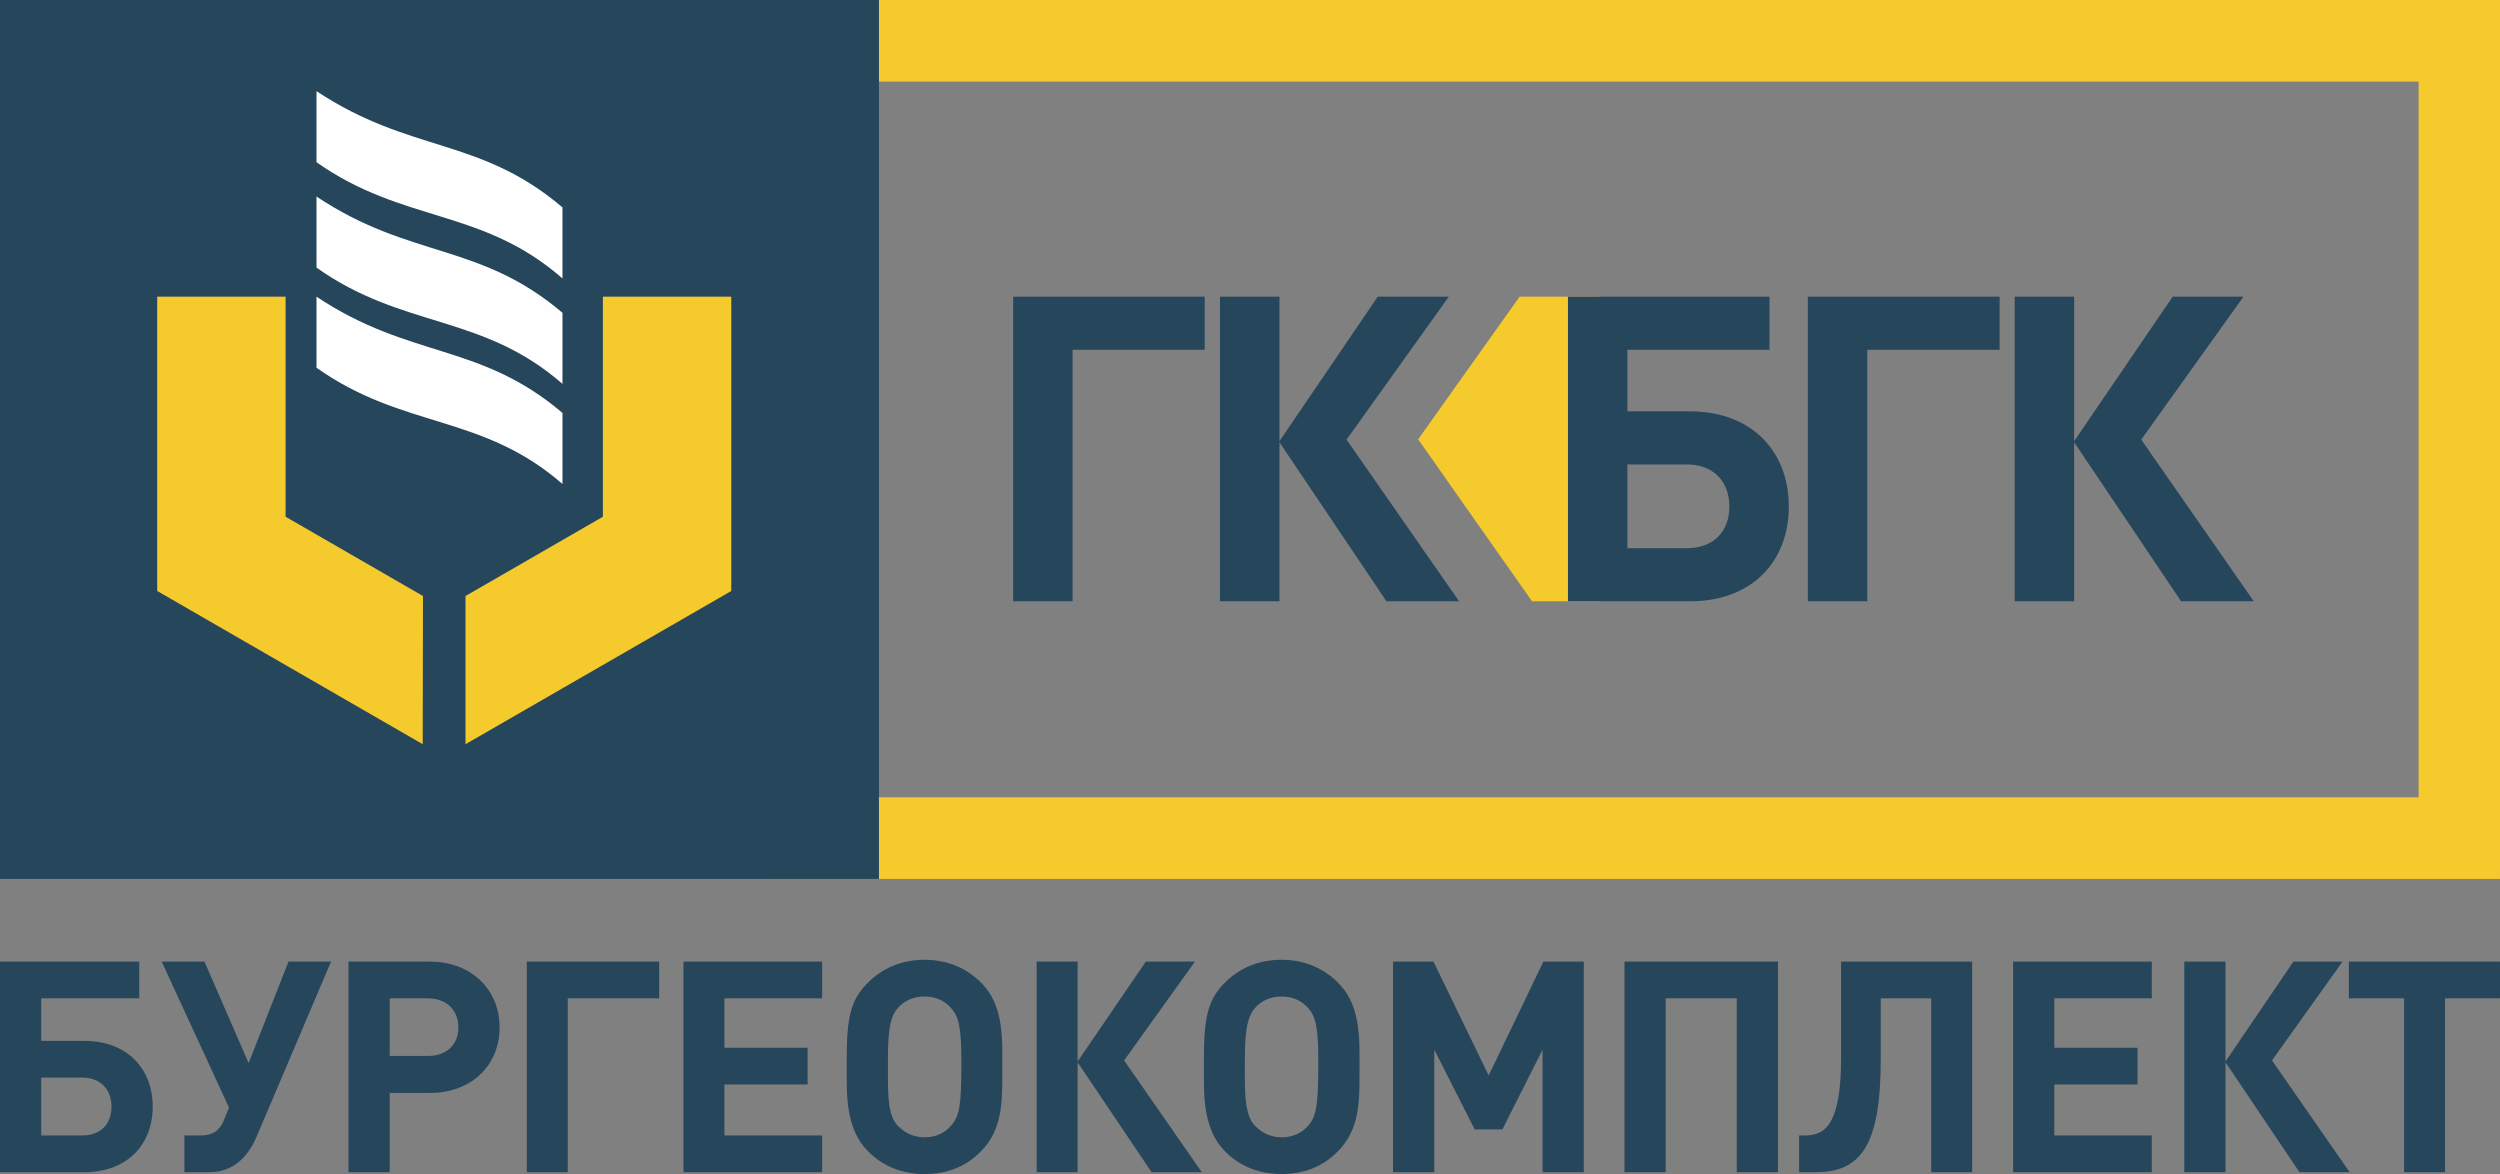
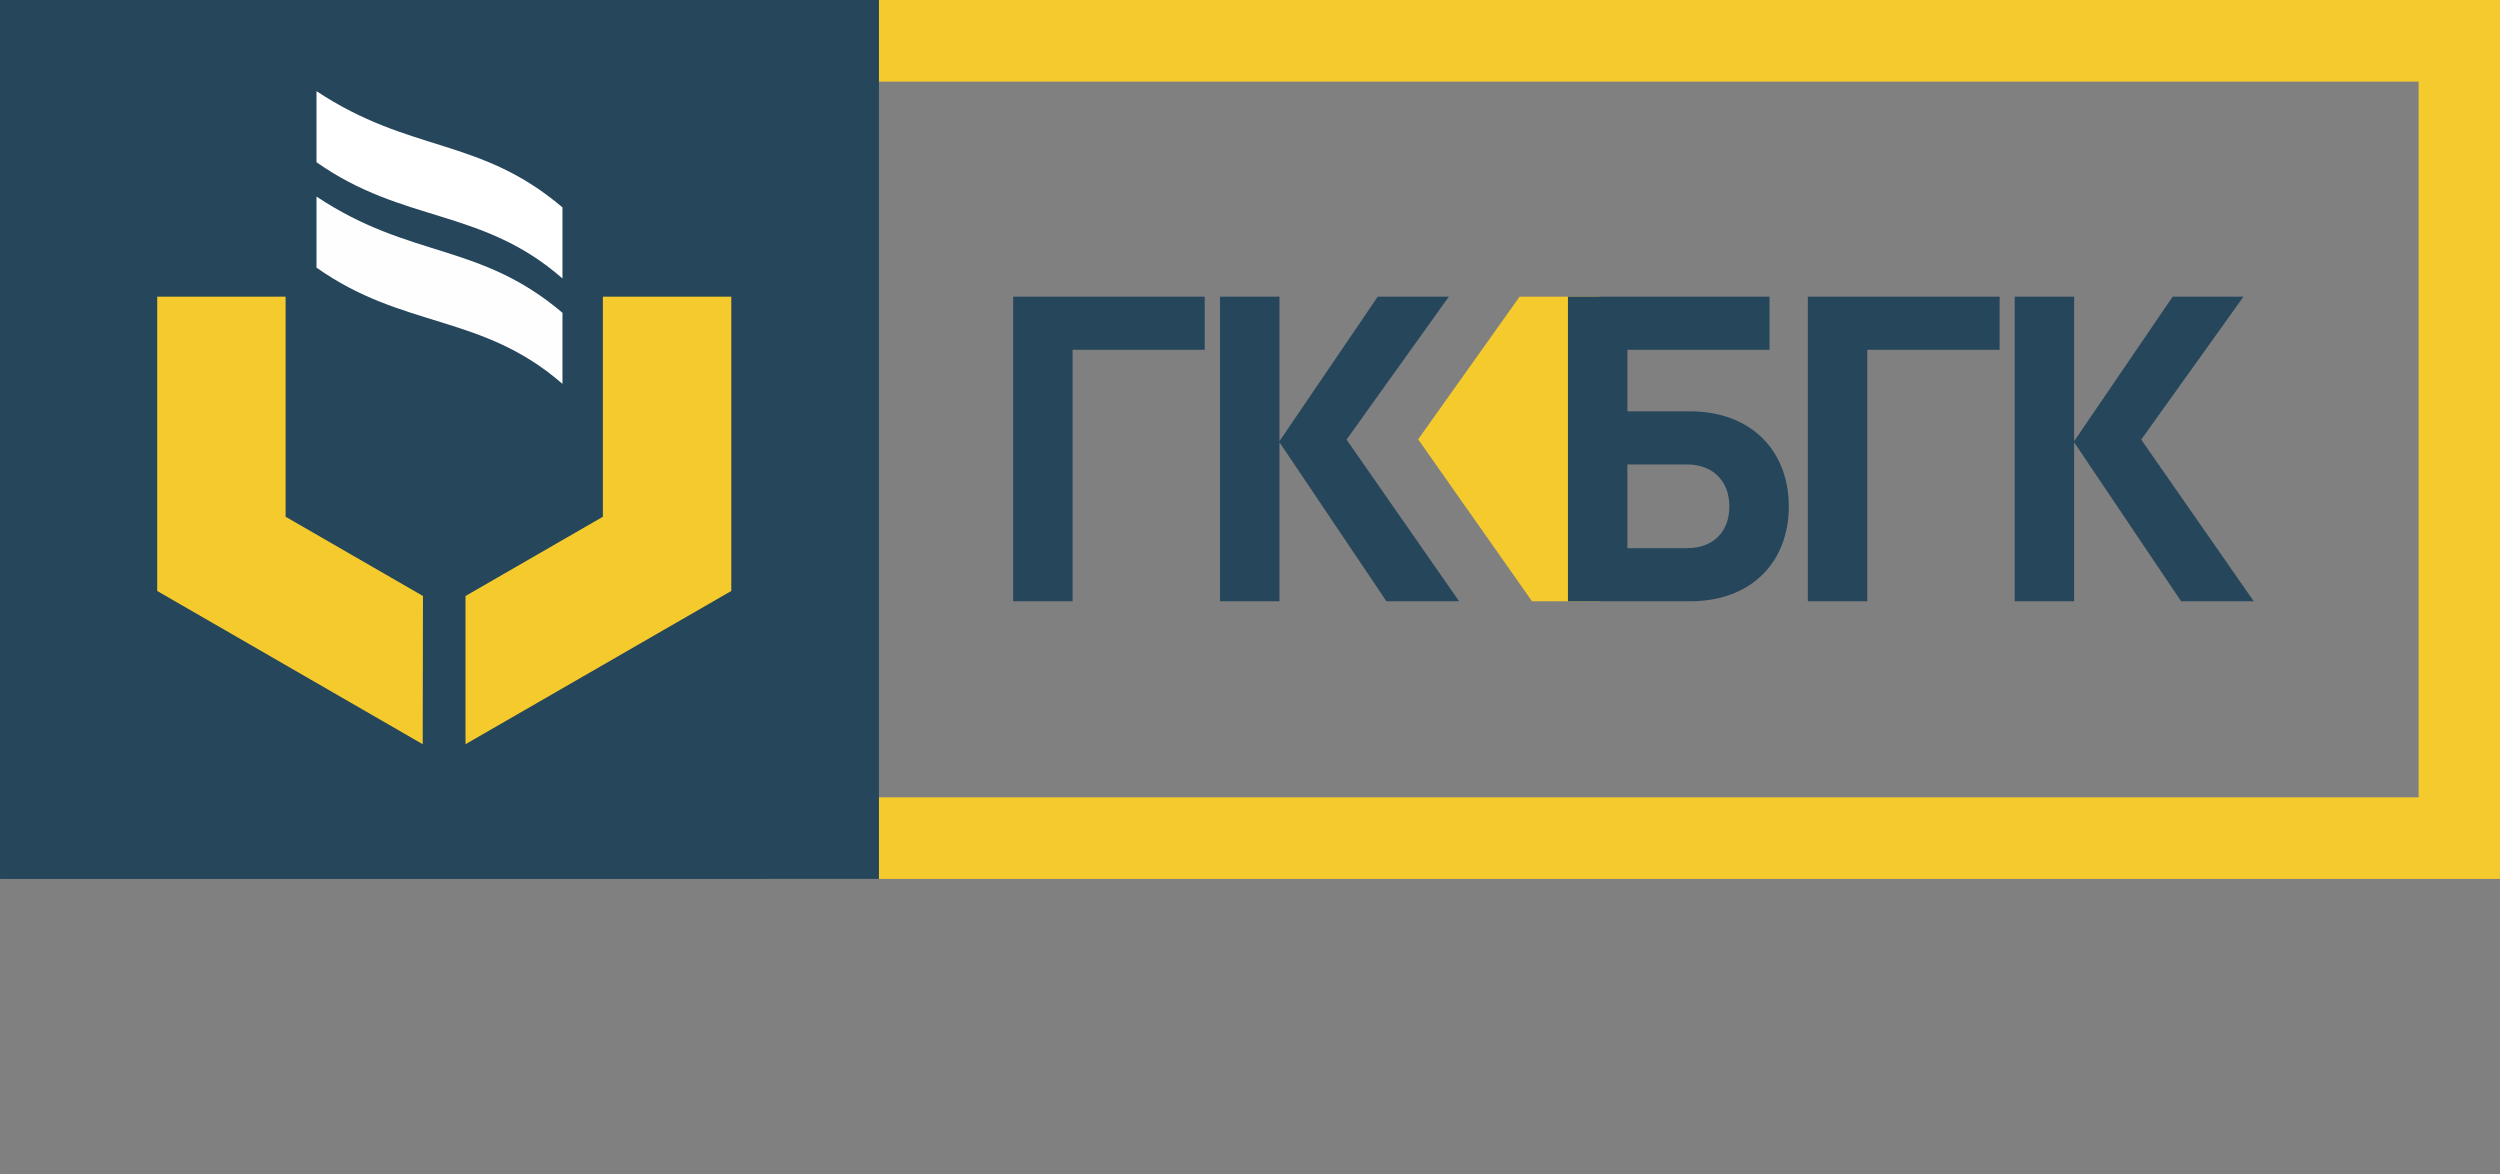
<svg xmlns="http://www.w3.org/2000/svg" xml:space="preserve" width="1086px" height="510px" version="1.1" style="shape-rendering:geometricPrecision; text-rendering:geometricPrecision; image-rendering:optimizeQuality; fill-rule:evenodd; clip-rule:evenodd" viewBox="0 0 94.63 44.44">
  <rect x="0" y="0" width="94.63" height="44.44" fill="#808080" stroke="none" />
  <defs>
    <style type="text/css"> .fil5 {fill:#FEFEFE} .fil2 {fill:#26465C} .fil6 {fill:#F5CA2D} .fil0 {fill:#F5CA2D} .fil4 {fill:white} .fil3 {fill:#26465C;fill-rule:nonzero} .fil1 {fill:#F5CA2D;fill-rule:nonzero} </style>
  </defs>
  <g id="Слой_x0020_1">
    <g id="_2421009219296">
      <polygon class="fil0" points="57.52,11.23 60.53,11.23 60.53,22.76 57.99,22.76 53.68,16.63 " />
      <path class="fil1" d="M30.57 0l64.06 0 0 33.27 -65.61 0 0 -33.27 1.55 0zm60.98 3.09l-59.44 0 0 27.09 59.44 0 0 -27.09z" />
      <polygon class="fil2" points="0,0 33.27,0 33.27,33.27 0,33.27 " />
-       <path class="fil3" d="M5.78 41.89c0,-1.46 -0.99,-2.49 -2.59,-2.49l-1.63 0 0 -1.61 3.71 0 0 -1.39 -5.27 0 0 7.97 3.19 0c1.61,0 2.59,-1.03 2.59,-2.48zm-1.56 0c0,0.66 -0.41,1.09 -1.11,1.09l-1.55 0 0 -2.19 1.55 0c0.7,0 1.11,0.45 1.11,1.1zm8.31 -5.49l-1.61 0 -1.51 3.84 -1.67 -3.84 -1.62 0 2.55 5.53 -0.23 0.55c-0.15,0.32 -0.41,0.5 -0.83,0.5l-0.63 0 0 1.39 0.95 0c0.93,0 1.48,-0.63 1.78,-1.34l2.82 -6.63zm0.66 0l0 7.97 1.56 0 0 -3 1.53 0c1.55,0 2.63,-1.03 2.63,-2.48 0,-1.46 -1.1,-2.49 -2.63,-2.49l-3.09 0zm1.56 3.57l0 -2.18 1.45 0c0.7,0 1.15,0.44 1.15,1.1 0,0.66 -0.45,1.08 -1.15,1.08l-1.45 0zm10.2 -2.18l0 -1.39 -5.01 0 0 7.97 1.55 0 0 -6.58 3.46 0zm6.17 6.58l0 -1.39 -3.7 0 0 -1.93 3.15 0 0 -1.39 -3.15 0 0 -1.87 3.7 0 0 -1.39 -5.25 0 0 7.97 5.25 0zm6.82 -4.54c0,-1.29 -0.23,-2.05 -0.79,-2.62 -0.56,-0.57 -1.3,-0.88 -2.15,-0.88 -0.86,0 -1.6,0.31 -2.16,0.88 -0.62,0.62 -0.79,1.26 -0.79,2.85l0 0.66c0,0.86 0.01,2.05 0.79,2.84 0.56,0.58 1.3,0.88 2.16,0.88 0.86,0 1.59,-0.29 2.15,-0.88 0.78,-0.8 0.79,-1.84 0.79,-2.88l0 -0.85zm-1.55 0.41c0,1.62 -0.07,2.01 -0.4,2.38 -0.24,0.28 -0.59,0.43 -0.99,0.43 -0.41,0 -0.74,-0.16 -1.01,-0.43 -0.37,-0.37 -0.38,-1.12 -0.38,-1.94l0 -0.41c0,-0.98 0.02,-1.73 0.38,-2.12 0.25,-0.28 0.6,-0.43 1.01,-0.43 0.4,0 0.75,0.15 0.99,0.43 0.32,0.34 0.4,0.78 0.4,2.09zm4.4 4.13l0 -4.16 2.8 4.16 1.9 0 -2.94 -4.23 2.68 -3.74 -1.86 0 -2.58 3.78 0 -3.78 -1.55 0 0 7.97 1.55 0zm10.67 -4.54c0,-1.29 -0.24,-2.05 -0.8,-2.62 -0.56,-0.57 -1.3,-0.88 -2.15,-0.88 -0.86,0 -1.6,0.31 -2.16,0.88 -0.61,0.62 -0.78,1.26 -0.78,2.85l0 0.66c0,0.86 0.01,2.05 0.78,2.84 0.56,0.58 1.3,0.88 2.16,0.88 0.86,0 1.59,-0.29 2.15,-0.88 0.79,-0.8 0.8,-1.84 0.8,-2.88l0 -0.85zm-1.56 0.41c0,1.62 -0.07,2.01 -0.39,2.38 -0.25,0.28 -0.59,0.43 -1,0.43 -0.4,0 -0.74,-0.16 -1,-0.43 -0.37,-0.37 -0.39,-1.12 -0.39,-1.94l0 -0.41c0,-0.98 0.03,-1.73 0.39,-2.12 0.24,-0.28 0.6,-0.43 1,-0.43 0.41,0 0.75,0.15 1,0.43 0.31,0.34 0.39,0.78 0.39,2.09zm10.05 4.13l0 -7.97 -1.53 0 -2.07 4.31 -2.09 -4.31 -1.53 0 0 7.97 1.56 0 0 -4.64 1.53 3.02 1.05 0 1.52 -3.02 0 4.64 1.56 0zm7.35 0l0 -7.97 -5.81 0 0 7.97 1.56 0 0 -6.58 2.69 0 0 6.58 1.56 0zm7.35 0l0 -7.97 -4.96 0 0 3.62c0,2.49 -0.57,2.96 -1.36,2.96l-0.23 0 0 1.39 0.62 0c1.66,0 2.47,-0.92 2.47,-4.26l0 -2.32 1.91 0 0 6.58 1.55 0zm6.8 0l0 -1.39 -3.69 0 0 -1.93 3.15 0 0 -1.39 -3.15 0 0 -1.87 3.69 0 0 -1.39 -5.25 0 0 7.97 5.25 0zm2.79 0l0 -4.16 2.8 4.16 1.9 0 -2.94 -4.23 2.67 -3.74 -1.86 0 -2.57 3.78 0 -3.78 -1.56 0 0 7.97 1.56 0zm10.39 -6.58l0 -1.39 -5.72 0 0 1.39 2.09 0 0 6.58 1.55 0 0 -6.58 2.08 0z" />
      <path class="fil4" d="M11.98 3.45c3.56,2.36 6.17,1.73 9.31,4.4l0 2.69c-3.05,-2.67 -6.02,-2.08 -9.31,-4.4l0 -2.69z" />
      <path class="fil5" d="M11.98 7.44c3.56,2.37 6.17,1.73 9.31,4.4l0 2.69c-3.05,-2.66 -6.02,-2.07 -9.31,-4.4l0 -2.69z" />
-       <path class="fil5" d="M11.98 11.23c3.56,2.37 6.17,1.73 9.31,4.4l0 2.69c-3.05,-2.66 -6.02,-2.07 -9.31,-4.4l0 -2.69z" />
      <polygon class="fil6" points="5.95,11.23 10.81,11.23 10.81,19.56 16.01,22.56 16,28.17 5.95,22.37 " />
      <polygon class="fil6" points="27.68,11.23 22.82,11.23 22.82,19.56 17.62,22.56 17.62,28.17 27.68,22.37 " />
      <path class="fil3" d="M45.6 13.24l0 -2.01 -7.25 0 0 11.53 2.25 0 0 -9.52 5 0zm2.83 9.52l0 -6.02 4.05 6.02 2.75 0 -4.26 -6.12 3.87 -5.41 -2.69 0 -3.72 5.47 0 -5.47 -2.25 0 0 11.53 2.25 0zm19.28 -3.59c0,-2.11 -1.43,-3.6 -3.74,-3.6l-2.37 0 0 -2.33 5.38 0 0 -2.01 -7.63 0 0 11.53 4.62 0c2.33,0 3.74,-1.49 3.74,-3.59zm-2.25 0c0,0.95 -0.6,1.58 -1.61,1.58l-2.25 0 0 -3.17 2.25 0c1.01,0 1.61,0.65 1.61,1.59zm10.23 -5.93l0 -2.01 -7.26 0 0 11.53 2.25 0 0 -9.52 5.01 0zm2.82 9.52l0 -6.02 4.05 6.02 2.75 0 -4.26 -6.12 3.87 -5.41 -2.68 0 -3.73 5.47 0 -5.47 -2.25 0 0 11.53 2.25 0z" />
    </g>
  </g>
</svg>